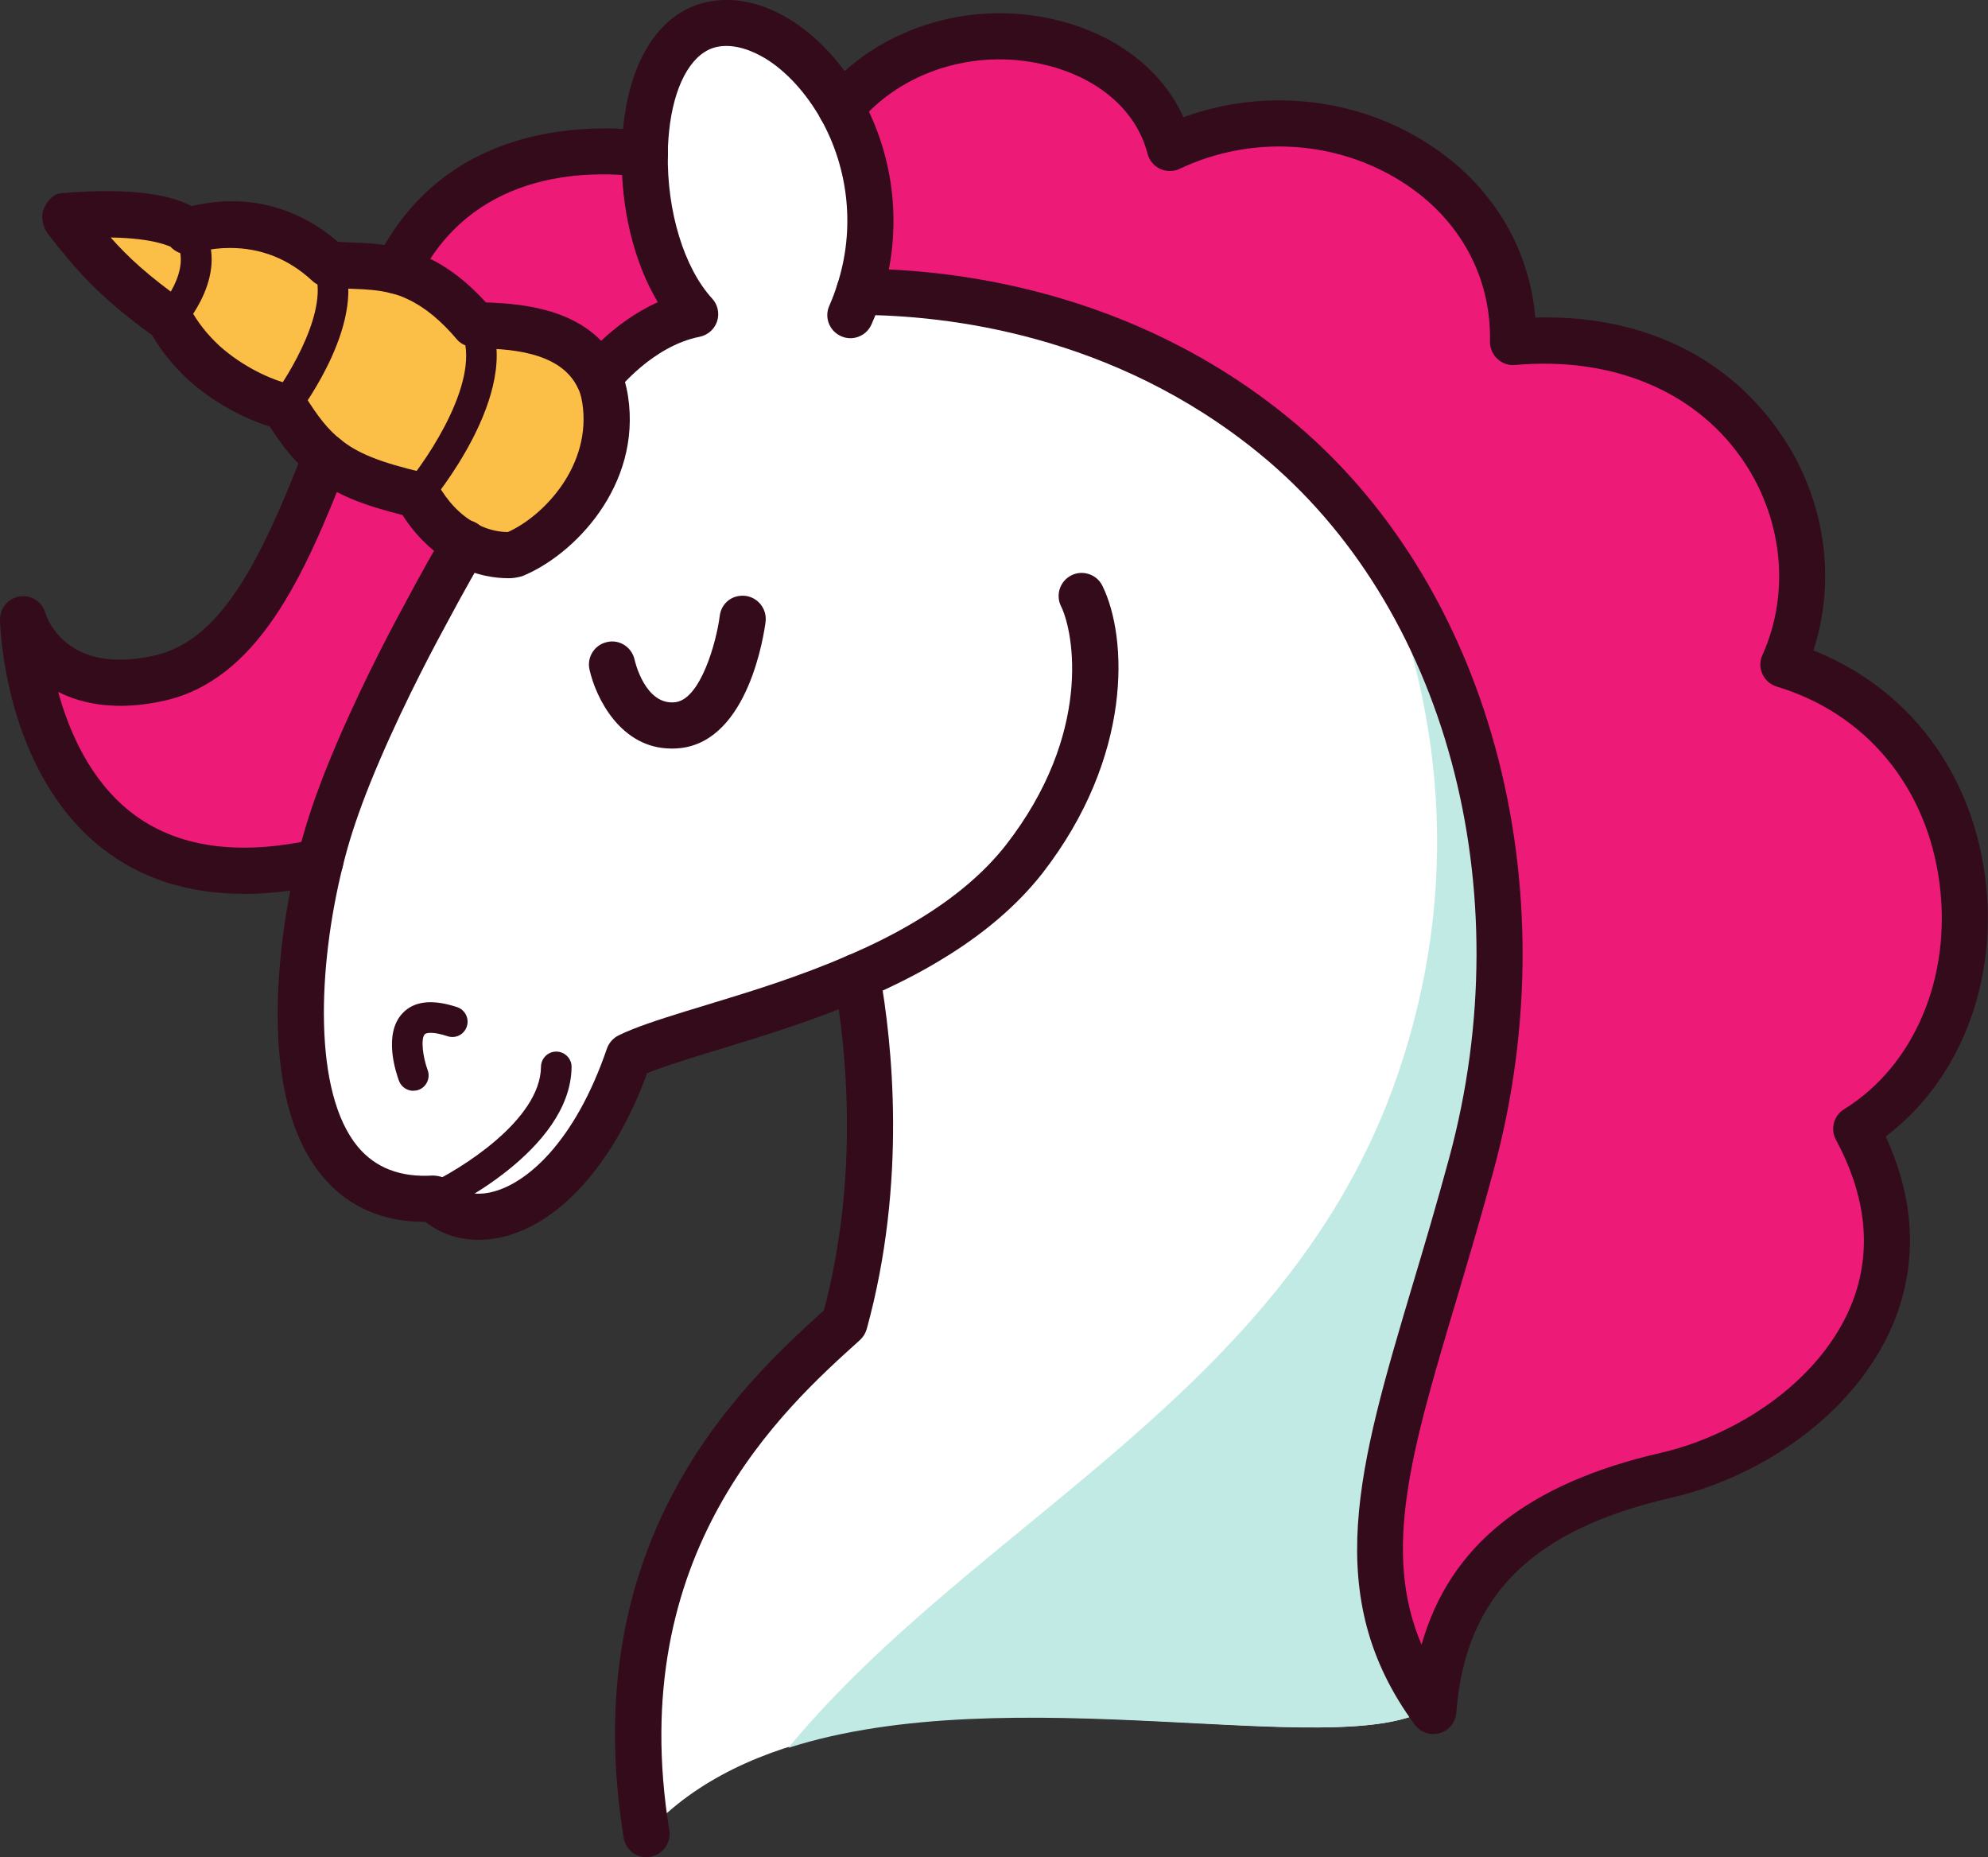
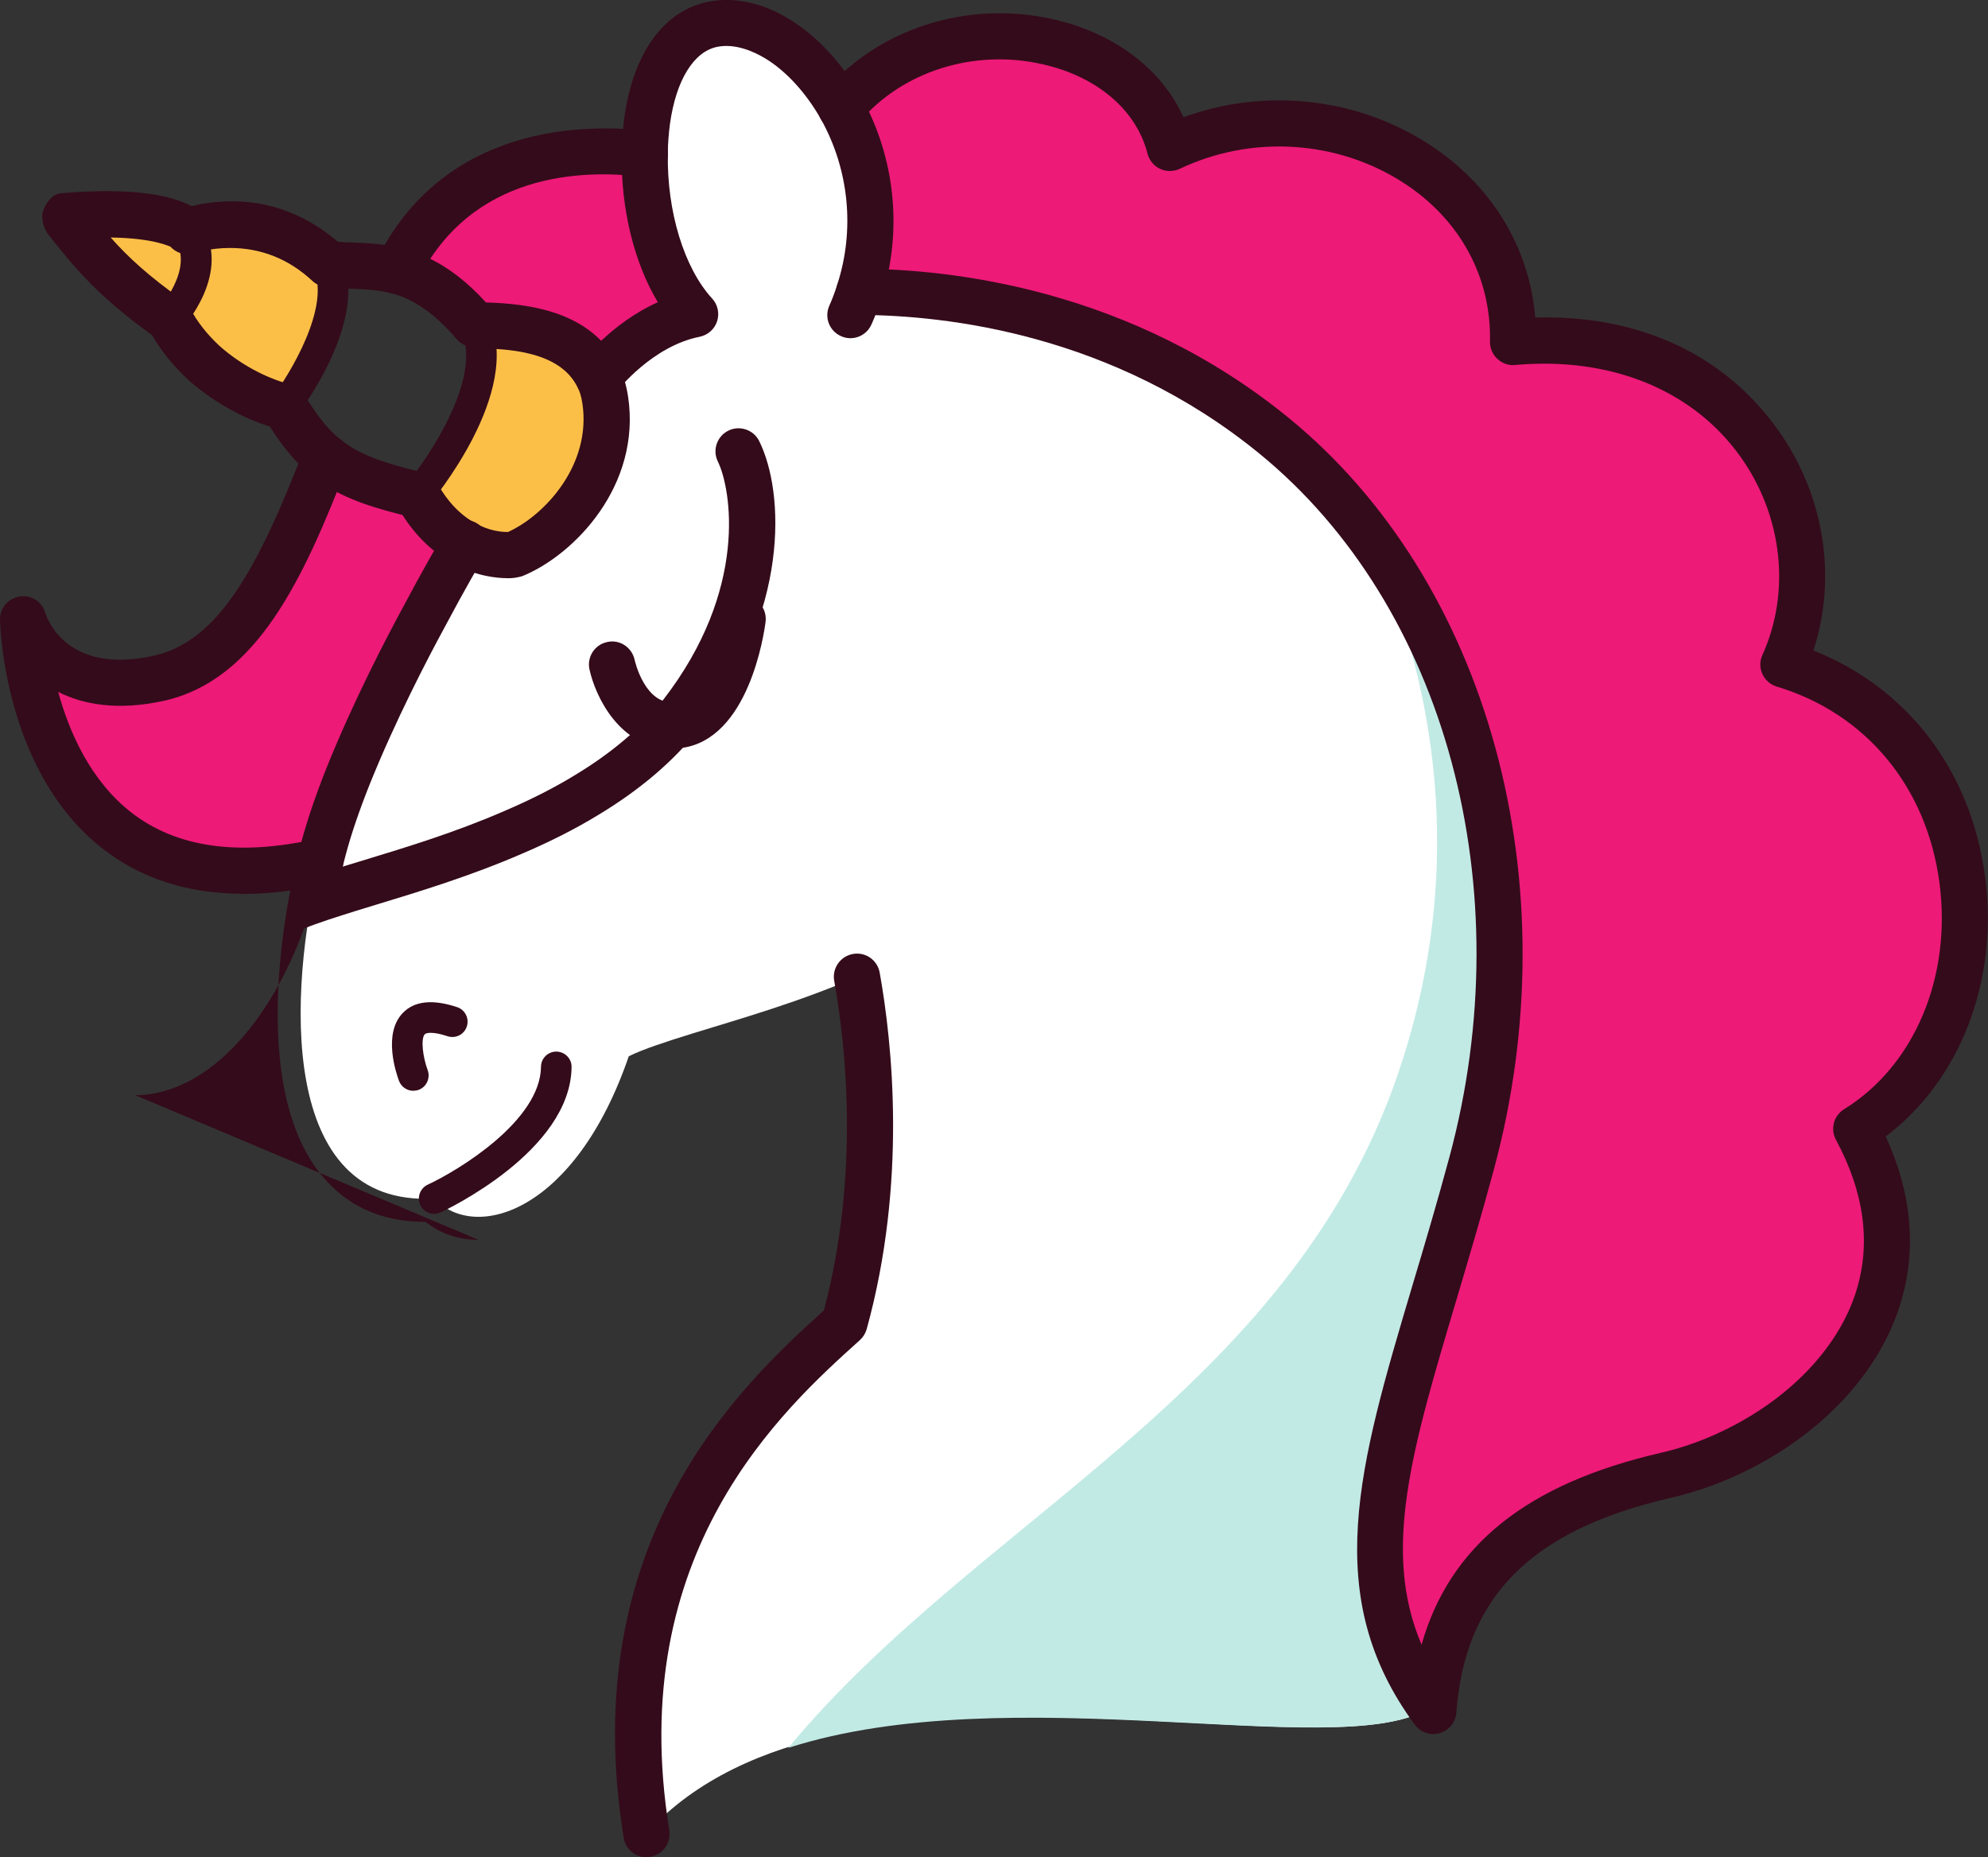
<svg xmlns="http://www.w3.org/2000/svg" id="svg1800" version="1.1" viewBox="0 0 28.538 26.658" height="26.658mm" width="28.538mm">
  <rect x="0" y="0" width="28.538" height="26.658" fill="#333333" stroke="none" />
  <defs id="defs1794" />
  <g transform="translate(569.894,85.99)" id="layer1">
    <path id="path398" style="fill:#ed1a78;fill-opacity:1;fill-rule:nonzero;stroke:none;stroke-width:0.088" d="m -544.883,-65.22 c -0.359,0.187 -0.732,0.324 -1.099,0.407 -1.94,0.448 -3.184,1.393 -3.335,3.381 -1.542,-2.091 -0.444,-4.176 0.548,-7.859 0.996,-3.678 0.15,-8.008 -2.836,-10.446 -2.236,-1.827 -4.803,-2.061 -5.953,-2.066 0.317,-0.974 0.137,-1.927 -0.261,-2.64 1.398,-1.672 4.275,-1.175 4.721,0.575 2.192,-1.043 4.977,0.346 4.926,2.785 3.236,-0.298 4.827,2.537 3.881,4.628 3.134,0.944 3.384,5.221 1.045,6.665 1.13,2.099 -0.096,3.772 -1.636,4.568" />
    <path id="path400" style="fill:#ed1a78;fill-opacity:1;fill-rule:nonzero;stroke:none;stroke-width:0.088" d="m -559.913,-81.478 c -0.821,0.162 -1.378,0.896 -1.378,0.896 l -0.013,0.008 c -0.34,-0.748 -1.36,-0.738 -1.767,-0.748 -0.296,-0.35 -0.567,-0.549 -0.818,-0.668 -0.107,-0.052 -0.207,-0.087 -0.307,-0.112 0.857,-1.733 2.617,-1.795 3.561,-1.679 -0.018,0.84 0.233,1.771 0.723,2.303" />
    <path id="path402" style="fill:#ed1a78;fill-opacity:1;fill-rule:nonzero;stroke:none;stroke-width:0.088" d="m -563.221,-78.185 c -0.041,0.065 -0.282,0.477 -0.592,1.059 -0.339,0.624 -0.754,1.454 -1.08,2.266 -0.145,0.362 -0.274,0.732 -0.362,1.068 -0.015,0.056 -0.031,0.111 -0.044,0.168 -4.18,0.947 -4.264,-3.477 -4.264,-3.477 0,0 0.347,1.195 1.94,0.848 1.119,-0.245 1.747,-1.477 2.402,-3.174 0.299,0.246 0.681,0.391 1.317,0.542 0.205,0.367 0.452,0.578 0.682,0.701" />
    <path id="path404" style="fill:#ffffff;fill-opacity:1;fill-rule:nonzero;stroke:none;stroke-width:0.088" d="m -563.661,-68.786 c 0.605,0.634 2.033,0.177 2.793,-2.043 0.209,-0.103 0.532,-0.208 0.918,-0.328 0.665,-0.205 1.519,-0.447 2.358,-0.811 0.171,0.952 0.388,2.91 -0.179,4.969 -1.189,1.07 -3.503,3.372 -2.944,7.438 2.642,-3.152 9.629,-0.963 11.285,-1.881 -1.526,-2.439 0.137,-5.902 0.661,-7.847 0.996,-3.678 0.15,-8.008 -2.836,-10.446 -2.236,-1.827 -4.803,-2.061 -5.953,-2.066 0.317,-0.974 0.137,-1.927 -0.261,-2.64 -0.246,-0.434 -0.569,-0.78 -0.913,-0.989 -0.312,-0.191 -0.636,-0.271 -0.935,-0.208 -0.529,0.108 -0.837,0.677 -0.934,1.378 -0.02,0.156 -0.035,0.317 -0.035,0.478 -0.018,0.84 0.233,1.771 0.723,2.303 -0.821,0.162 -1.378,0.896 -1.378,0.896 l -0.013,0.008 c 0.05,0.092 0.081,0.205 0.099,0.324 0.162,1.072 -0.641,1.95 -1.316,2.224 0,0 -0.323,0.048 -0.7,-0.159 -0.041,0.065 -0.282,0.477 -0.592,1.059 -0.339,0.624 -0.754,1.454 -1.08,2.266 -0.145,0.362 -0.274,0.732 -0.362,1.068 -0.015,0.056 -0.031,0.111 -0.044,0.168 -0.457,1.847 -0.614,4.967 1.637,4.838" />
    <path id="path406" style="fill:#fbbf48;fill-opacity:1;fill-rule:nonzero;stroke:none;stroke-width:0.088" d="m -563.224,-78.183 c -0.226,-0.125 -0.474,-0.336 -0.679,-0.701 0,0 1.259,-1.495 0.832,-2.438 0.408,0.01 1.427,0 1.767,0.748 0.046,0.093 0.081,0.204 0.099,0.323 0.162,1.073 -0.638,1.951 -1.319,2.225 0,0 -0.32,0.048 -0.701,-0.157" />
-     <path id="path408" style="fill:#fbbf48;fill-opacity:1;fill-rule:nonzero;stroke:none;stroke-width:0.088" d="m -563.889,-81.99 c 0.251,0.116 0.522,0.319 0.818,0.668 0.427,0.943 -0.832,2.438 -0.832,2.438 -1.094,-0.265 -1.43,-0.499 -1.905,-1.269 0,0 0.963,-1.265 0.623,-2.049 0.386,0.056 0.808,-0.018 1.296,0.213" />
    <path id="path410" style="fill:#fbbf48;fill-opacity:1;fill-rule:nonzero;stroke:none;stroke-width:0.088" d="m -566.972,-80.785 c -0.184,-0.17 -0.358,-0.377 -0.484,-0.616 0,0 0.644,-0.698 0.256,-1.273 0,0 1.085,-0.395 2.015,0.471 0.34,0.784 -0.623,2.049 -0.623,2.049 -0.34,-0.084 -0.787,-0.295 -1.163,-0.631" />
    <path id="path412" style="fill:#fbbf48;fill-opacity:1;fill-rule:nonzero;stroke:none;stroke-width:0.088" d="m -567.2,-82.673 c 0.389,0.575 -0.256,1.273 -0.256,1.273 -0.845,-0.603 -1.134,-0.987 -1.531,-1.486 1.487,-0.121 1.786,0.213 1.786,0.213" />
    <path id="path414" style="fill:#c2eae5;fill-opacity:1;fill-rule:nonzero;stroke:none;stroke-width:0.088" d="m -550.217,-78.268 c 1.043,2.35 1.315,5.001 0.387,7.704 -1.573,4.578 -6.027,6.376 -8.748,9.662 3.193,-1.023 7.838,0.188 9.148,-0.541 -1.526,-2.439 0.137,-5.902 0.661,-7.847 0.82,-3.024 0.39,-6.487 -1.449,-8.978" />
    <path id="path416" style="fill:#340b1a;fill-opacity:1;fill-rule:nonzero;stroke:none;stroke-width:0.088" d="m -568.306,-82.582 c 0.255,0.288 0.544,0.554 1.042,0.907 0.042,0.03 0.077,0.071 0.102,0.116 0.098,0.186 0.238,0.365 0.417,0.532 0.344,0.308 0.75,0.489 1.014,0.552 0.085,0.021 0.158,0.074 0.203,0.148 0.195,0.318 0.345,0.504 0.516,0.64 0.244,0.201 0.565,0.331 1.186,0.478 0.09,0.021 0.167,0.079 0.212,0.161 0.146,0.261 0.331,0.453 0.549,0.571 0.198,0.108 0.369,0.123 0.454,0.123 h 0.01 c 0.525,-0.238 1.201,-0.963 1.067,-1.848 -0.018,-0.116 -0.044,-0.18 -0.062,-0.213 -0.251,-0.55 -1.05,-0.567 -1.433,-0.575 -0.096,-0.002 -0.235,-0.046 -0.297,-0.118 -0.235,-0.279 -0.467,-0.47 -0.706,-0.583 -0.083,-0.041 -0.163,-0.07 -0.246,-0.09 -0.192,-0.049 -0.374,-0.057 -0.567,-0.064 -0.134,-0.005 -0.261,-0.011 -0.386,-0.029 -0.068,-0.009 -0.131,-0.039 -0.181,-0.086 -0.336,-0.312 -0.733,-0.471 -1.181,-0.471 -0.29,0 -0.494,0.071 -0.496,0.071 -0.127,0.047 -0.269,0.009 -0.358,-0.09 0,8.8e-4 0,8.8e-4 0,8.8e-4 -0.01,0 -0.225,-0.123 -0.86,-0.132 z m 5.696,4.891 c -0.148,0 -0.446,-0.027 -0.77,-0.205 -0.29,-0.155 -0.538,-0.392 -0.736,-0.702 -0.551,-0.138 -0.968,-0.289 -1.315,-0.575 -0.205,-0.166 -0.386,-0.377 -0.591,-0.695 -0.405,-0.125 -0.834,-0.37 -1.17,-0.67 -0.216,-0.202 -0.389,-0.416 -0.518,-0.641 -0.803,-0.579 -1.121,-0.98 -1.488,-1.442 -0.076,-0.096 -0.117,-0.256 -0.068,-0.368 0.048,-0.112 0.131,-0.219 0.252,-0.228 1.108,-0.094 1.615,0.052 1.871,0.185 0.352,-0.082 1.232,-0.228 2.099,0.512 0.074,0.006 0.149,0.01 0.226,0.011 0.209,0.009 0.446,0.018 0.704,0.086 0.126,0.032 0.247,0.075 0.369,0.135 0.289,0.136 0.561,0.346 0.827,0.639 0.566,0.018 1.538,0.106 1.915,0.938 0.053,0.095 0.099,0.241 0.125,0.411 0.193,1.277 -0.772,2.277 -1.519,2.58 -0.076,0.021 -0.127,0.03 -0.214,0.03" />
    <path id="path418" style="fill:#340b1a;fill-opacity:1;fill-rule:nonzero;stroke:none;stroke-width:0.088" d="m -563.903,-78.667 c -0.05,0 -0.101,-0.016 -0.141,-0.052 -0.093,-0.078 -0.105,-0.217 -0.026,-0.31 0.325,-0.386 1.102,-1.535 0.799,-2.203 -0.05,-0.11 -10e-4,-0.241 0.11,-0.291 0.11,-0.049 0.241,-8.77e-4 0.291,0.11 0.479,1.056 -0.81,2.603 -0.865,2.668 -0.043,0.052 -0.105,0.078 -0.168,0.078" />
    <path id="path420" style="fill:#340b1a;fill-opacity:1;fill-rule:nonzero;stroke:none;stroke-width:0.088" d="m -565.81,-79.933 c -0.046,0 -0.093,-0.014 -0.133,-0.043 -0.097,-0.074 -0.116,-0.212 -0.043,-0.309 0.246,-0.325 0.834,-1.288 0.599,-1.829 -0.048,-0.112 0.002,-0.241 0.114,-0.289 0.116,-0.051 0.242,0.003 0.289,0.114 0.379,0.874 -0.544,2.13 -0.651,2.27 -0.043,0.057 -0.108,0.086 -0.175,0.086" />
    <path id="path422" style="fill:#340b1a;fill-opacity:1;fill-rule:nonzero;stroke:none;stroke-width:0.088" d="m -567.456,-81.186 c -0.053,0 -0.106,-0.018 -0.148,-0.057 -0.089,-0.082 -0.096,-0.22 -0.015,-0.31 0.005,-0.006 0.518,-0.579 0.236,-0.996 -0.069,-0.1 -0.042,-0.237 0.059,-0.305 0.101,-0.069 0.237,-0.043 0.305,0.058 0.479,0.706 -0.244,1.506 -0.276,1.539 -0.043,0.048 -0.103,0.071 -0.162,0.071" />
-     <path id="path424" style="fill:#340b1a;fill-opacity:1;fill-rule:nonzero;stroke:none;stroke-width:0.088" d="m -563.025,-68.194 c -0.285,0 -0.548,-0.088 -0.76,-0.258 -0.005,0 -0.007,0 -0.01,0 -0.616,0 -1.11,-0.22 -1.473,-0.657 -1.092,-1.317 -0.485,-4.06 -0.351,-4.596 l 0.045,-0.177 c 0.085,-0.321 0.21,-0.692 0.374,-1.102 0.378,-0.939 0.849,-1.845 1.097,-2.301 0.275,-0.519 0.498,-0.904 0.578,-1.037 0.05,-0.12 0.168,-0.205 0.306,-0.205 0.182,0 0.331,0.149 0.331,0.332 0,0.052 -0.013,0.111 -0.036,0.157 -0.057,0.093 -0.293,0.497 -0.595,1.066 -0.242,0.446 -0.7,1.326 -1.066,2.235 -0.153,0.383 -0.27,0.728 -0.349,1.027 l -0.041,0.159 c -0.358,1.443 -0.428,3.242 0.217,4.02 0.254,0.305 0.613,0.443 1.078,0.414 0.098,0.003 0.192,0.032 0.258,0.102 0.134,0.14 0.338,0.191 0.571,0.139 0.504,-0.11 1.207,-0.71 1.669,-2.062 0.029,-0.083 0.089,-0.151 0.167,-0.19 0.234,-0.116 0.576,-0.226 0.966,-0.347 l 0.289,-0.088 c 0.624,-0.19 1.33,-0.404 2.034,-0.711 0.37,-0.158 0.706,-0.328 0.996,-0.505 0.537,-0.322 0.966,-0.686 1.276,-1.082 1.24,-1.594 0.979,-3.046 0.791,-3.428 -0.081,-0.164 -0.013,-0.363 0.151,-0.444 0.162,-0.08 0.363,-0.013 0.443,0.151 0.366,0.742 0.439,2.454 -0.863,4.129 -0.362,0.461 -0.851,0.878 -1.454,1.24 -0.316,0.193 -0.68,0.378 -1.078,0.548 -0.737,0.321 -1.494,0.551 -2.103,0.736 l -0.287,0.088 c -0.284,0.089 -0.556,0.175 -0.75,0.255 -0.474,1.295 -1.255,2.171 -2.106,2.358 -0.107,0.023 -0.213,0.034 -0.316,0.034" />
+     <path id="path424" style="fill:#340b1a;fill-opacity:1;fill-rule:nonzero;stroke:none;stroke-width:0.088" d="m -563.025,-68.194 c -0.285,0 -0.548,-0.088 -0.76,-0.258 -0.005,0 -0.007,0 -0.01,0 -0.616,0 -1.11,-0.22 -1.473,-0.657 -1.092,-1.317 -0.485,-4.06 -0.351,-4.596 l 0.045,-0.177 c 0.085,-0.321 0.21,-0.692 0.374,-1.102 0.378,-0.939 0.849,-1.845 1.097,-2.301 0.275,-0.519 0.498,-0.904 0.578,-1.037 0.05,-0.12 0.168,-0.205 0.306,-0.205 0.182,0 0.331,0.149 0.331,0.332 0,0.052 -0.013,0.111 -0.036,0.157 -0.057,0.093 -0.293,0.497 -0.595,1.066 -0.242,0.446 -0.7,1.326 -1.066,2.235 -0.153,0.383 -0.27,0.728 -0.349,1.027 l -0.041,0.159 l 0.289,-0.088 c 0.624,-0.19 1.33,-0.404 2.034,-0.711 0.37,-0.158 0.706,-0.328 0.996,-0.505 0.537,-0.322 0.966,-0.686 1.276,-1.082 1.24,-1.594 0.979,-3.046 0.791,-3.428 -0.081,-0.164 -0.013,-0.363 0.151,-0.444 0.162,-0.08 0.363,-0.013 0.443,0.151 0.366,0.742 0.439,2.454 -0.863,4.129 -0.362,0.461 -0.851,0.878 -1.454,1.24 -0.316,0.193 -0.68,0.378 -1.078,0.548 -0.737,0.321 -1.494,0.551 -2.103,0.736 l -0.287,0.088 c -0.284,0.089 -0.556,0.175 -0.75,0.255 -0.474,1.295 -1.255,2.171 -2.106,2.358 -0.107,0.023 -0.213,0.034 -0.316,0.034" />
    <path id="path426" style="fill:#340b1a;fill-opacity:1;fill-rule:nonzero;stroke:none;stroke-width:0.088" d="m -560.257,-75.246 c -0.727,0 -1.085,-0.728 -1.175,-1.135 -0.039,-0.178 0.073,-0.354 0.252,-0.393 0.176,-0.043 0.354,0.072 0.395,0.25 0.005,0.026 0.153,0.665 0.586,0.613 0.363,-0.043 0.59,-0.868 0.637,-1.238 0.022,-0.182 0.178,-0.31 0.371,-0.288 0.181,0.024 0.309,0.19 0.287,0.372 -0.022,0.173 -0.244,1.695 -1.215,1.812 -0.047,0.005 -0.092,0.008 -0.137,0.008" />
    <path id="path428" style="fill:#340b1a;fill-opacity:1;fill-rule:nonzero;stroke:none;stroke-width:0.088" d="m -563.661,-68.567 c -0.083,0 -0.162,-0.046 -0.2,-0.127 -0.051,-0.109 -0.002,-0.241 0.107,-0.292 0.45,-0.209 1.617,-0.92 1.626,-1.692 10e-4,-0.121 0.099,-0.218 0.22,-0.218 6.8e-4,0 0.002,0 0.002,0 0.121,0.002 0.219,0.101 0.217,0.222 -0.013,1.207 -1.804,2.051 -1.881,2.087 -0.029,0.013 -0.061,0.019 -0.092,0.019" />
    <path id="path430" style="fill:#340b1a;fill-opacity:1;fill-rule:nonzero;stroke:none;stroke-width:0.088" d="m -563.96,-70.333 c -0.088,0 -0.173,-0.054 -0.206,-0.142 -0.041,-0.11 -0.234,-0.675 0.053,-0.974 0.166,-0.174 0.428,-0.202 0.781,-0.085 0.115,0.038 0.177,0.163 0.139,0.278 -0.038,0.116 -0.161,0.178 -0.278,0.139 -0.211,-0.07 -0.305,-0.049 -0.325,-0.028 -0.061,0.064 -0.028,0.329 0.041,0.514 0.042,0.114 -0.015,0.242 -0.129,0.284 -0.025,0.009 -0.051,0.013 -0.077,0.013" />
    <path id="path432" style="fill:#340b1a;fill-opacity:1;fill-rule:nonzero;stroke:none;stroke-width:0.088" d="m -561.291,-80.251 c -0.07,0 -0.141,-0.022 -0.201,-0.068 -0.145,-0.11 -0.174,-0.318 -0.063,-0.464 0.02,-0.028 0.44,-0.572 1.104,-0.869 -0.34,-0.568 -0.532,-1.343 -0.518,-2.136 0,-0.169 0.015,-0.344 0.037,-0.513 0.129,-0.928 0.565,-1.532 1.197,-1.662 0.371,-0.077 0.779,0.007 1.175,0.25 0.393,0.239 0.759,0.633 1.028,1.108 0.495,0.886 0.599,1.946 0.288,2.905 -0.037,0.118 -0.086,0.246 -0.14,0.367 -0.074,0.168 -0.272,0.244 -0.437,0.168 -0.168,-0.074 -0.243,-0.27 -0.168,-0.437 0.044,-0.099 0.082,-0.201 0.113,-0.3 0.257,-0.789 0.171,-1.655 -0.234,-2.379 -0.214,-0.377 -0.496,-0.686 -0.796,-0.869 -0.174,-0.106 -0.441,-0.22 -0.695,-0.167 -0.337,0.07 -0.588,0.481 -0.675,1.101 -0.018,0.138 -0.031,0.284 -0.031,0.432 -0.015,0.829 0.234,1.641 0.636,2.079 0.081,0.088 0.108,0.213 0.071,0.327 -0.038,0.115 -0.134,0.198 -0.251,0.222 -0.678,0.134 -1.173,0.765 -1.178,0.772 -0.065,0.085 -0.164,0.131 -0.264,0.131" />
    <path id="path434" style="fill:#340b1a;fill-opacity:1;fill-rule:nonzero;stroke:none;stroke-width:0.088" d="m -549.317,-61.099 c -0.103,0 -0.203,-0.049 -0.267,-0.135 -1.361,-1.847 -0.805,-3.716 -0.035,-6.303 0.17,-0.567 0.351,-1.177 0.53,-1.839 1.044,-3.859 -0.051,-7.919 -2.726,-10.103 -2.107,-1.722 -4.503,-1.986 -5.745,-1.991 -0.183,-8.8e-4 -0.331,-0.15 -0.331,-0.332 10e-4,-0.183 0.149,-0.331 0.332,-0.331 h 7.2e-4 c 1.329,0.005 3.897,0.291 6.162,2.14 2.874,2.346 4.058,6.682 2.947,10.789 -0.179,0.667 -0.363,1.283 -0.533,1.856 -0.648,2.171 -1.078,3.619 -0.505,4.965 0.405,-1.426 1.516,-2.311 3.431,-2.753 0.346,-0.079 0.689,-0.206 1.02,-0.378 0.898,-0.464 1.55,-1.174 1.79,-1.948 0.212,-0.685 0.114,-1.414 -0.293,-2.169 -0.083,-0.154 -0.031,-0.347 0.118,-0.438 1.008,-0.623 1.546,-1.897 1.369,-3.246 -0.181,-1.38 -1.054,-2.434 -2.336,-2.82 -0.091,-0.027 -0.166,-0.093 -0.206,-0.18 -0.04,-0.086 -0.04,-0.186 0,-0.273 0.41,-0.908 0.289,-1.998 -0.314,-2.845 -0.687,-0.964 -1.869,-1.44 -3.235,-1.318 -0.094,0.01 -0.187,-0.023 -0.256,-0.088 -0.069,-0.064 -0.107,-0.155 -0.106,-0.249 0.02,-0.925 -0.432,-1.755 -1.24,-2.277 -0.952,-0.616 -2.182,-0.692 -3.213,-0.202 -0.089,0.042 -0.195,0.042 -0.282,8.8e-4 -0.089,-0.041 -0.156,-0.122 -0.181,-0.218 -0.159,-0.626 -0.722,-1.106 -1.504,-1.283 -0.989,-0.227 -2.027,0.104 -2.641,0.839 -0.118,0.14 -0.327,0.158 -0.467,0.041 -0.141,-0.116 -0.159,-0.326 -0.041,-0.467 0.772,-0.923 2.066,-1.339 3.297,-1.06 0.883,0.2 1.558,0.714 1.872,1.407 1.16,-0.424 2.479,-0.288 3.519,0.385 0.901,0.582 1.446,1.476 1.531,2.49 1.501,-0.041 2.72,0.538 3.485,1.614 0.668,0.937 0.85,2.12 0.508,3.165 1.354,0.537 2.265,1.728 2.465,3.251 0.196,1.494 -0.36,2.921 -1.427,3.724 0.378,0.825 0.449,1.634 0.208,2.411 -0.292,0.943 -1.064,1.796 -2.117,2.341 -0.381,0.198 -0.778,0.345 -1.178,0.436 -2.002,0.462 -2.951,1.414 -3.077,3.083 -0.01,0.138 -0.106,0.256 -0.239,0.294 -0.03,0.009 -0.061,0.013 -0.091,0.013" />
    <path id="path436" style="fill:#340b1a;fill-opacity:1;fill-rule:nonzero;stroke:none;stroke-width:0.088" d="m -566.402,-73.161 c -0.791,0 -1.468,-0.217 -2.023,-0.651 -1.411,-1.105 -1.467,-3.194 -1.469,-3.283 -0.002,-0.165 0.117,-0.308 0.282,-0.333 0.171,-0.026 0.322,0.076 0.368,0.235 0.029,0.088 0.31,0.888 1.552,0.616 0.928,-0.203 1.497,-1.243 2.164,-2.97 0.066,-0.169 0.258,-0.252 0.429,-0.19 0.171,0.066 0.255,0.258 0.19,0.43 -0.623,1.611 -1.294,3.083 -2.641,3.378 -0.649,0.141 -1.144,0.055 -1.509,-0.13 0.159,0.579 0.463,1.272 1.047,1.729 0.646,0.504 1.536,0.632 2.642,0.384 0.181,-0.047 0.356,0.071 0.396,0.25 0.04,0.178 -0.072,0.355 -0.25,0.396 -0.417,0.095 -0.81,0.141 -1.178,0.141" />
    <path id="path438" style="fill:#340b1a;fill-opacity:1;fill-rule:nonzero;stroke:none;stroke-width:0.088" d="m -564.197,-81.771 c -0.05,0 -0.1,-0.011 -0.146,-0.034 -0.165,-0.08 -0.232,-0.28 -0.151,-0.443 0.985,-1.991 3.051,-1.964 3.898,-1.862 0.182,0.022 0.311,0.188 0.289,0.37 -0.022,0.181 -0.182,0.313 -0.37,0.288 -0.872,-0.109 -2.456,-0.056 -3.223,1.497 -0.058,0.116 -0.176,0.184 -0.297,0.184" />
    <path id="path440" style="fill:#340b1a;fill-opacity:1;fill-rule:nonzero;stroke:none;stroke-width:0.088" d="m -560.614,-59.332 c -0.16,0 -0.301,-0.116 -0.327,-0.279 -0.692,-4.262 1.664,-6.479 2.875,-7.571 0.515,-1.95 0.315,-3.795 0.147,-4.73 -0.032,-0.18 0.088,-0.352 0.268,-0.385 0.184,-0.033 0.352,0.088 0.385,0.267 0.18,1.005 0.395,3.007 -0.186,5.116 -0.018,0.062 -0.051,0.116 -0.098,0.159 -1.099,0.989 -3.385,3.045 -2.736,7.036 0.029,0.181 -0.094,0.352 -0.274,0.381 -0.018,0.003 -0.036,0.004 -0.053,0.004" />
  </g>
</svg>